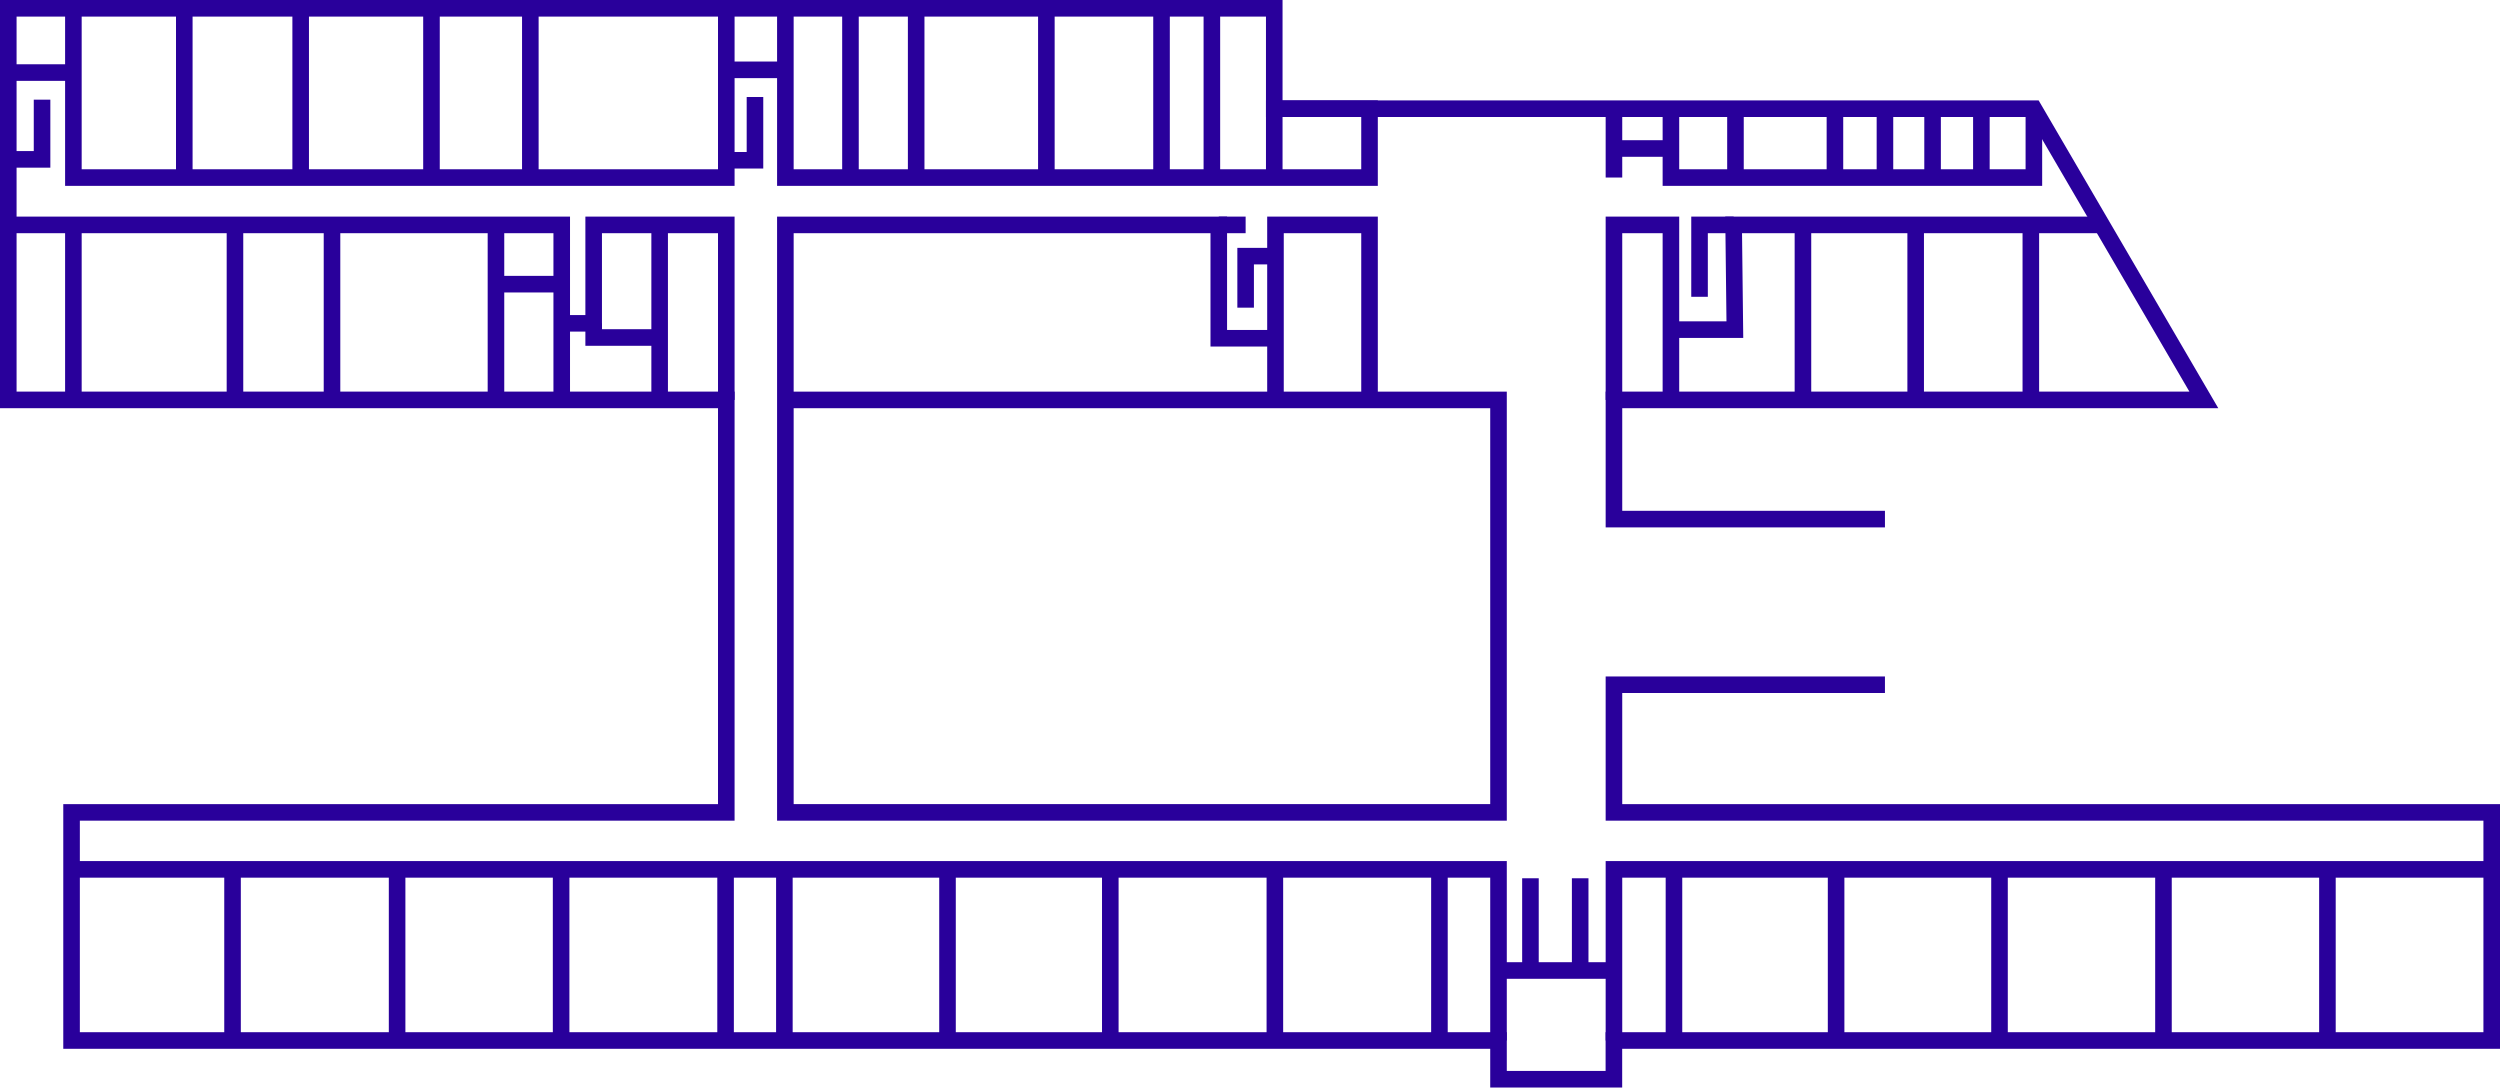
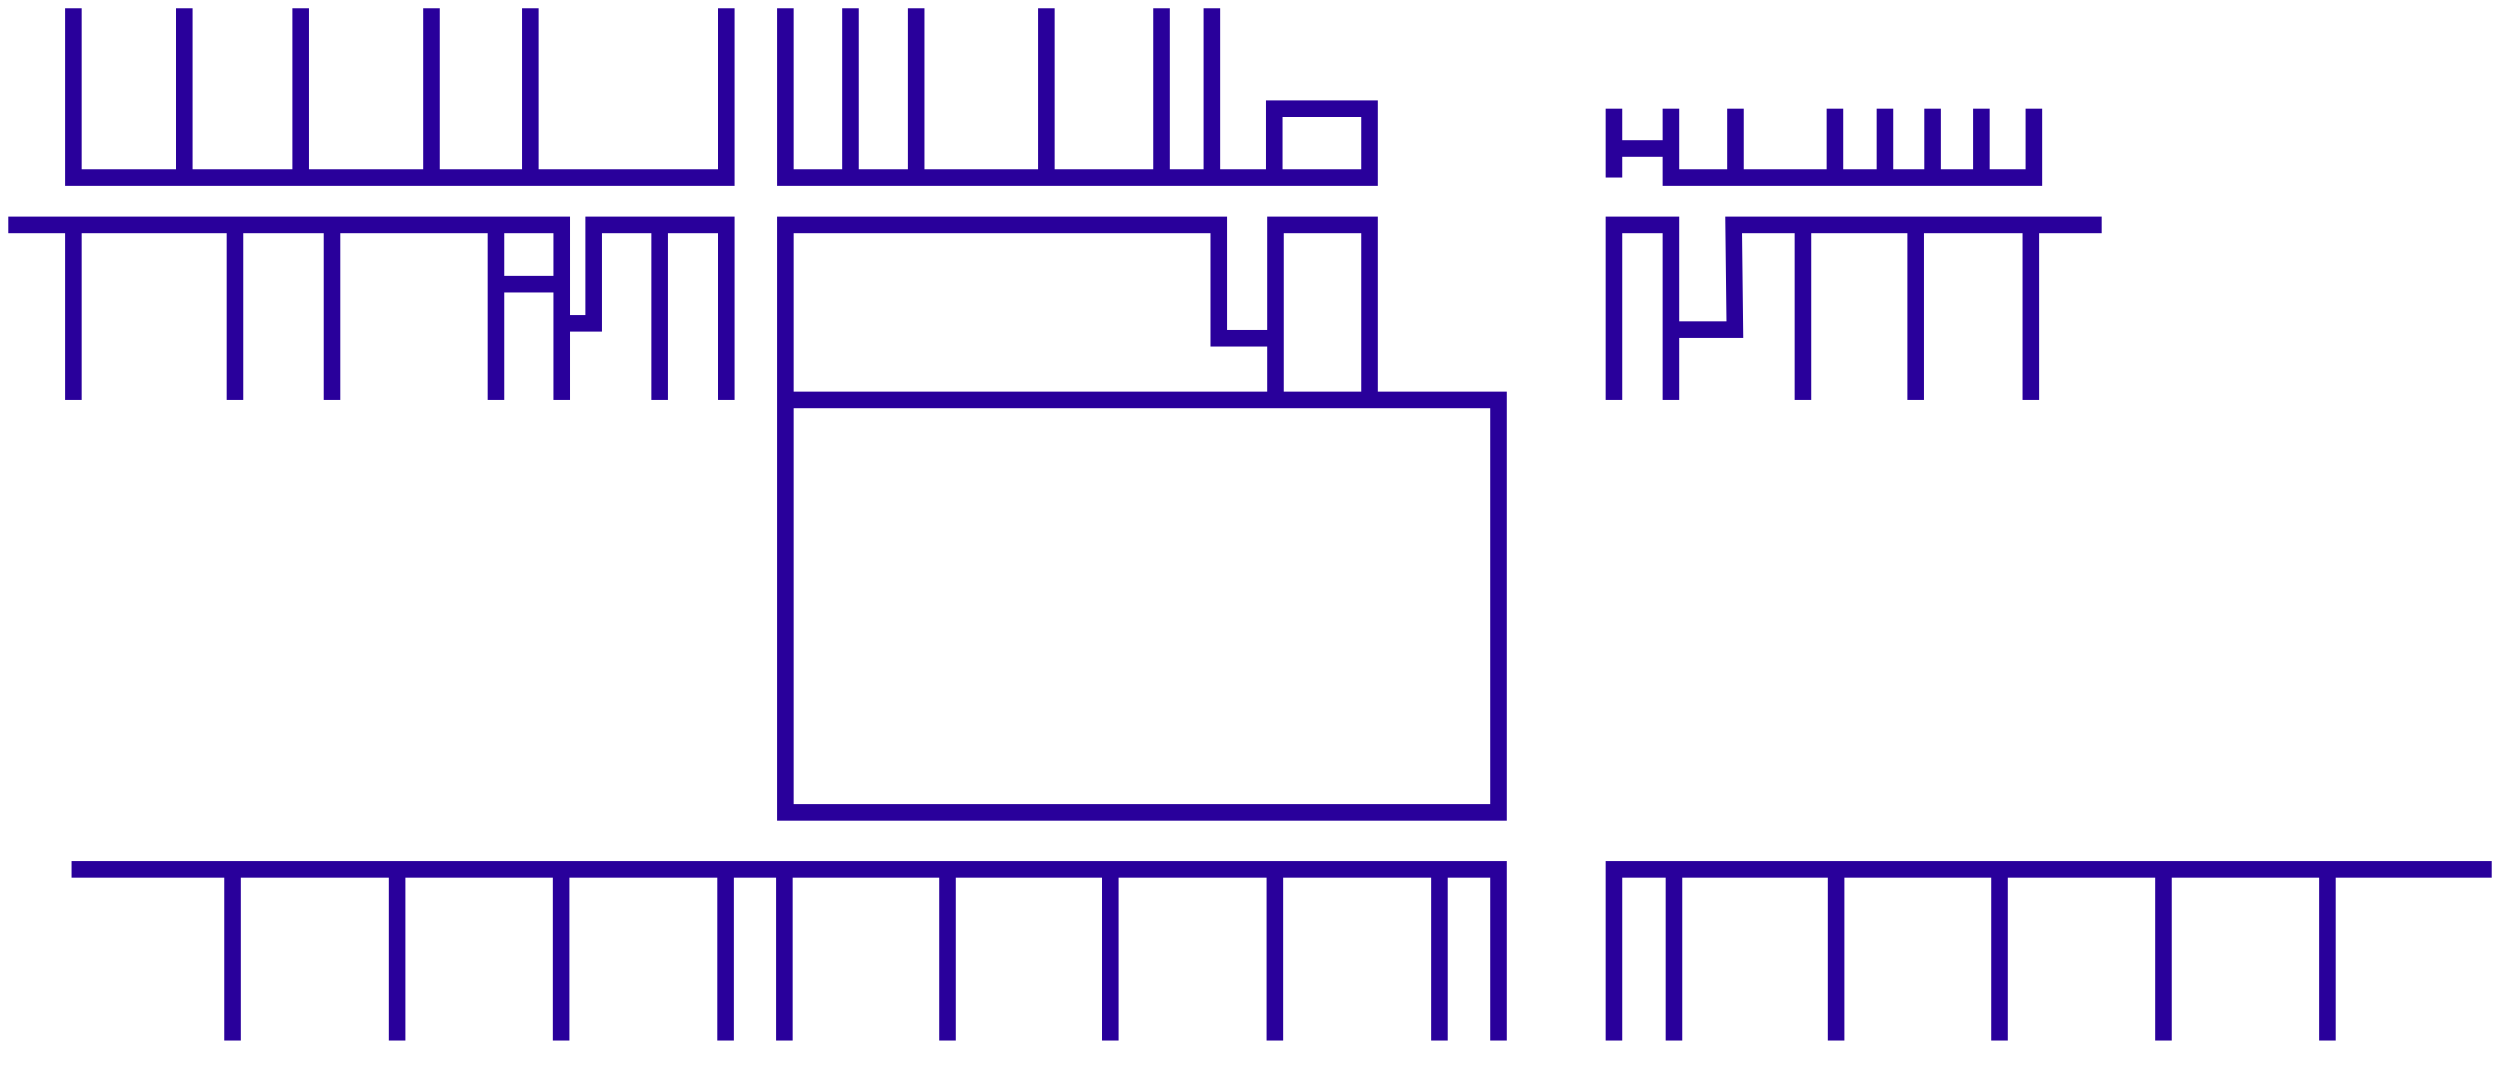
<svg xmlns="http://www.w3.org/2000/svg" id="_レイヤー_2" data-name="レイヤー 2" viewBox="0 0 452.4 196.8">
  <defs>
    <style>.cls-1{fill:none;stroke:#29009b;stroke-miterlimit:10;stroke-width:3px}</style>
  </defs>
  <g id="_レイヤー_1-2" data-name="レイヤー 1">
    <path d="M142.12 72.37v74.64h129.05V72.37H142.12V40.7h78.43v20.51h10.26" class="cls-1" />
-     <path d="M341.1 123.91h-49.04v23.1H450.9v41.28H292.05v7.01h-20.88v-7.01H12.95v-41.28h118.48V72.37H1.5V1.5h229.09v18.17h137.46l30.76 52.7H292.06v21.57h49.04" class="cls-1" />
    <path d="M13.28 1.5v30.63h118.15V1.5M1.5 40.7h100.15v17.81h5.78V40.7h24v31.67m99.38 0V40.7h17.02v31.67M142.12 1.5v30.63h105.71V19.67h-17.24v12.46m137.46-12.46v12.46h-65.68v-5.26h-10.31m0-7.2v12.46m0 40.24V40.7h10.31v18.95h11.57l-.22-18.95h66.6m70.58 116.62H292.06v30.97M12.95 157.32h258.22v30.97m-10.69 0v-30.97m-29.78 0v30.97m-29.78 0v-30.97m-29.46 0v30.97m-29.52-30.97v30.97m-10.64-30.97v30.97m-29.76-30.97v30.97m-29.68 0v-30.97m-29.78 0v30.97m379.09-30.97v30.97m-29.67-30.97v30.97m-29.67 0v-30.97m-29.57 30.97v-30.97m-29.34 0v30.97M13.28 40.7v31.67m20.07-40.24V1.5m9.17 70.87V40.7m11.89-8.57V1.5m5.67 39.2v31.67m18-40.24V1.5m11.67 39.2v31.67m6.22-40.24V1.5m57.93 30.63V1.5m11.89 0v30.63m23.56 0V1.5m20.84 0v30.63m9.11 0V1.5m83.07 58.15v12.72m0-52.7v7.2m11.68 5.26V19.67m18 0v12.46m17.67 0V19.67m8.83 12.46V19.67m-17.45 0v12.46m-14.84 8.57v31.67m20.4 0V40.7m20.84 0v31.67M89.75 51.42h11.9m0 7.09v13.86m17.72-31.67v31.67" class="cls-1" />
-     <path d="M107.43 58.51v2.56h11.94M1.5 28.84h6.11v-10.8m5.34-4.91H1.5m129.8-.49h10.64M131.43 29h5.19V17.55m94.08 28.8h-5.29v9.32m-4.86-14.97h4.86m88.31 0h-6.17v13.01m-36.38 121.91h20.89m-15.11-16.69v16.69m9-16.69v16.69" class="cls-1" />
  </g>
</svg>